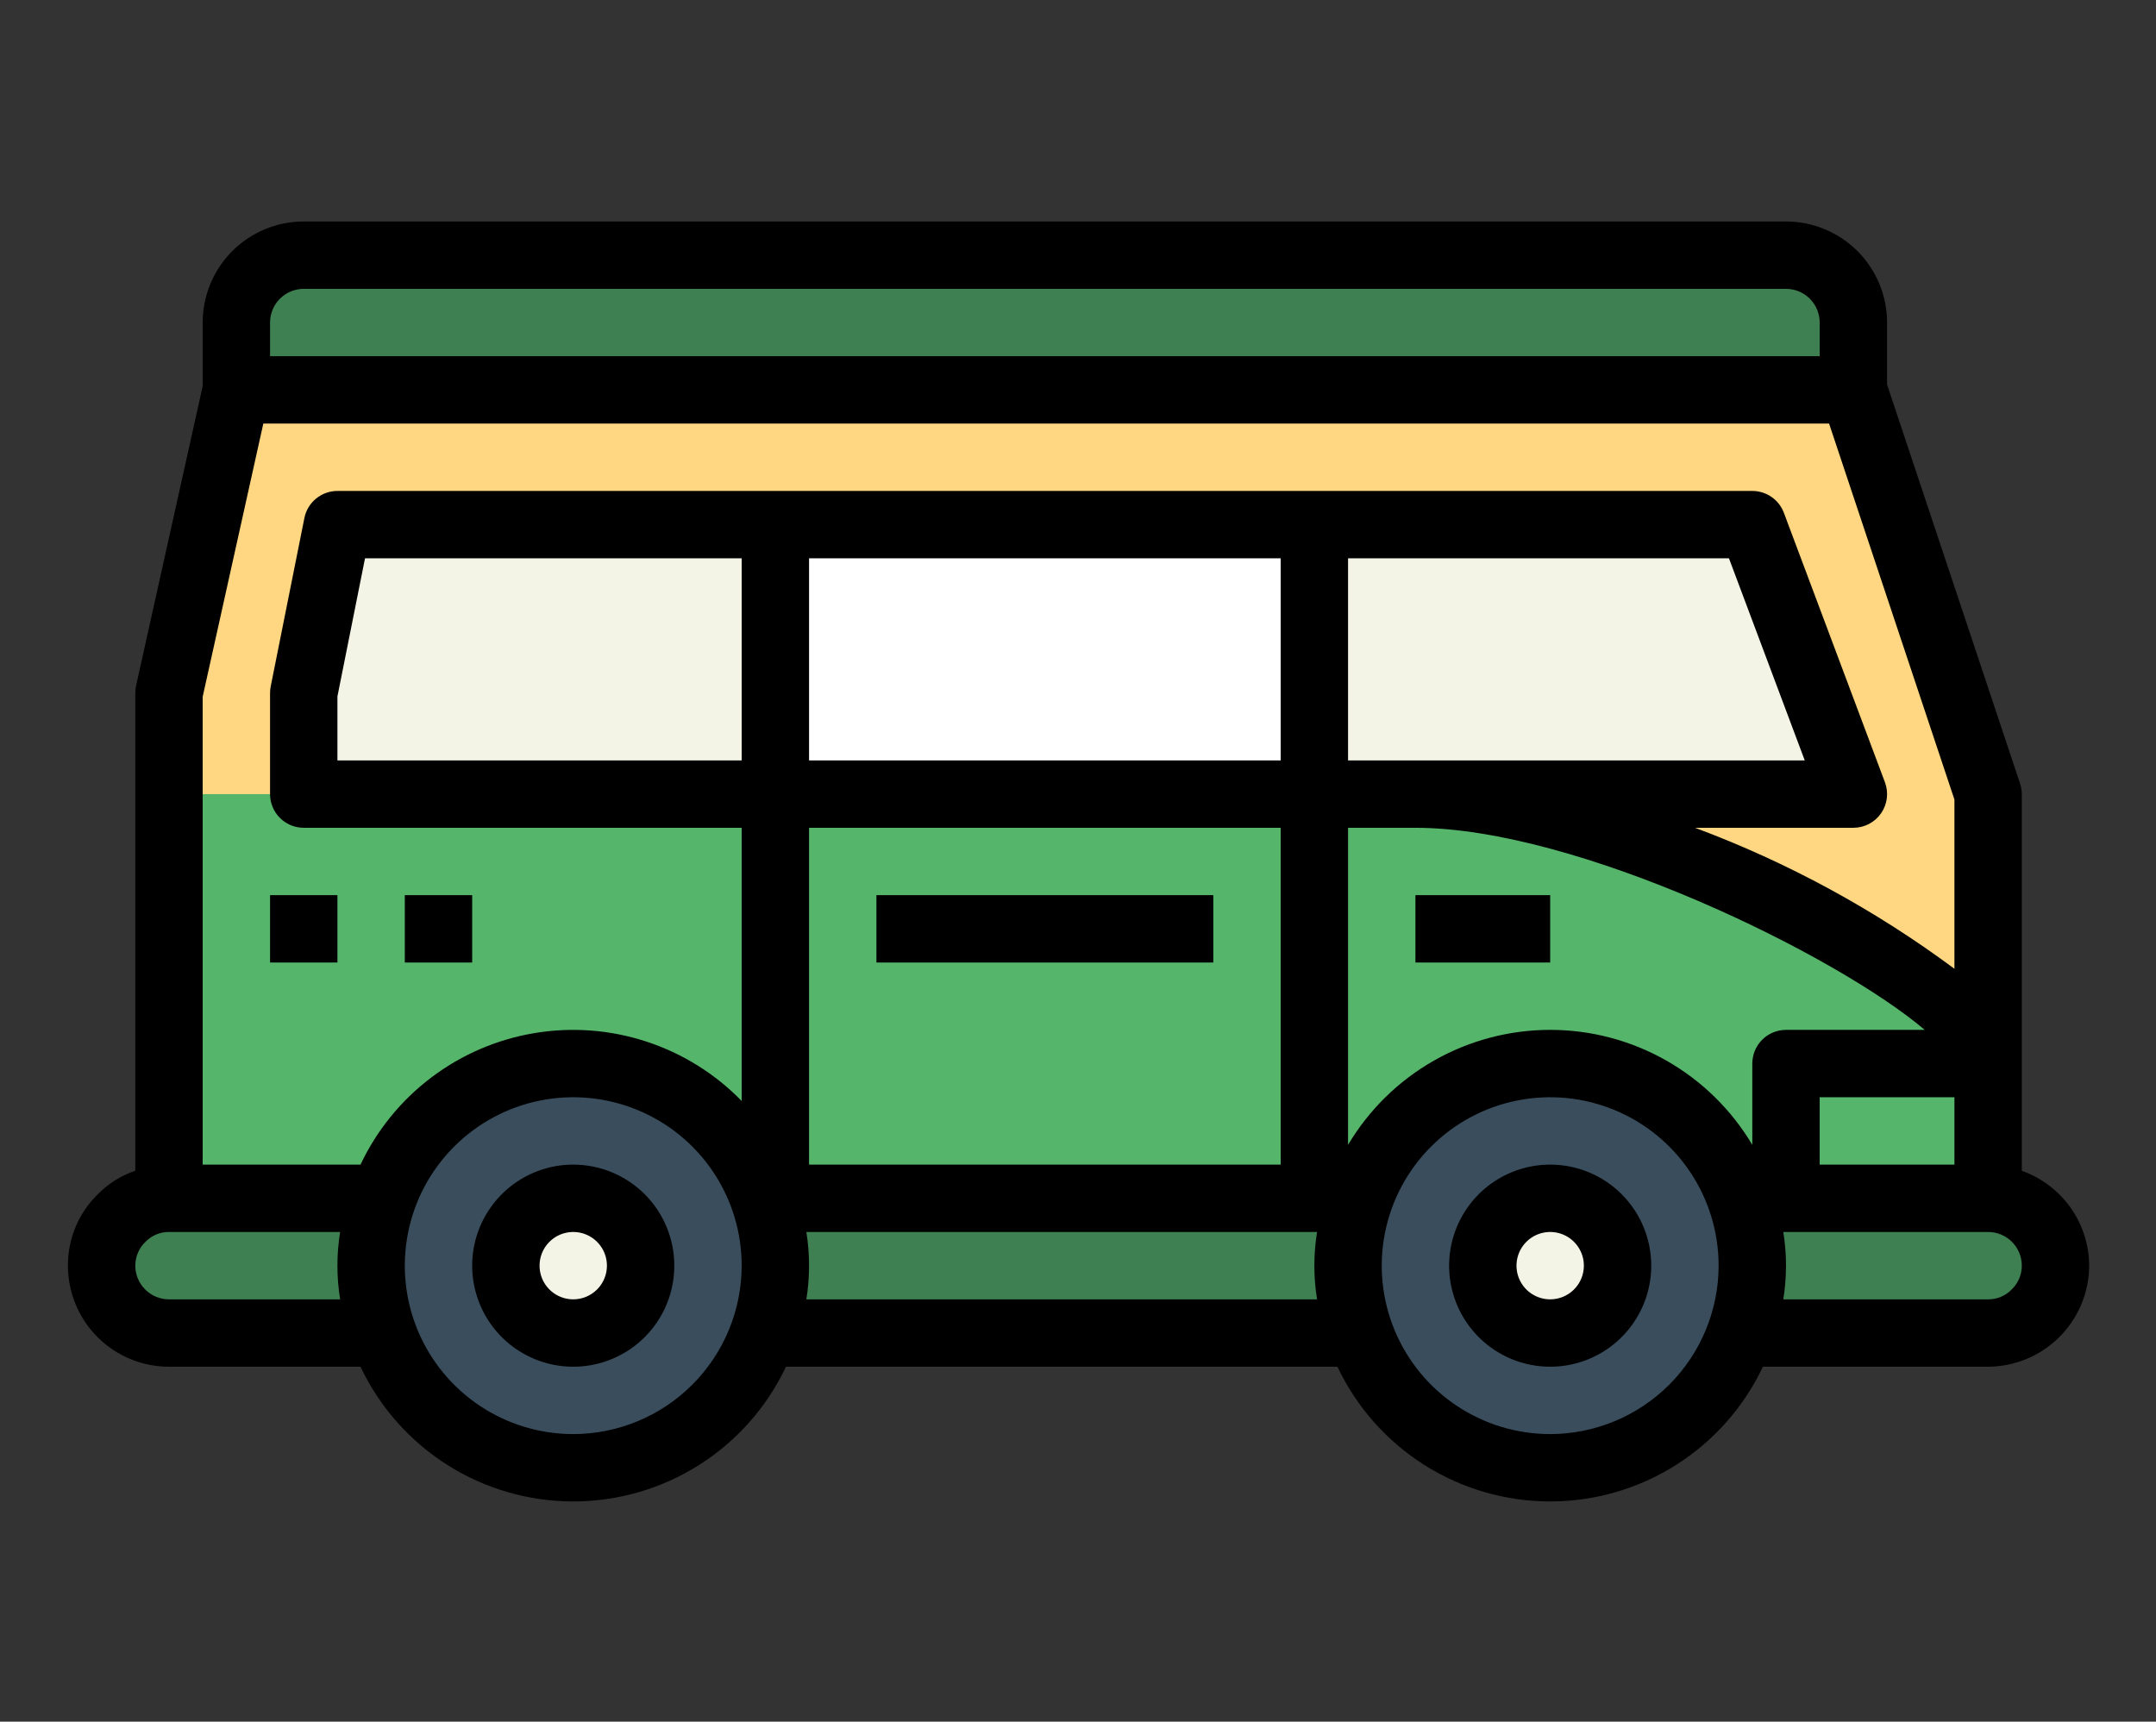
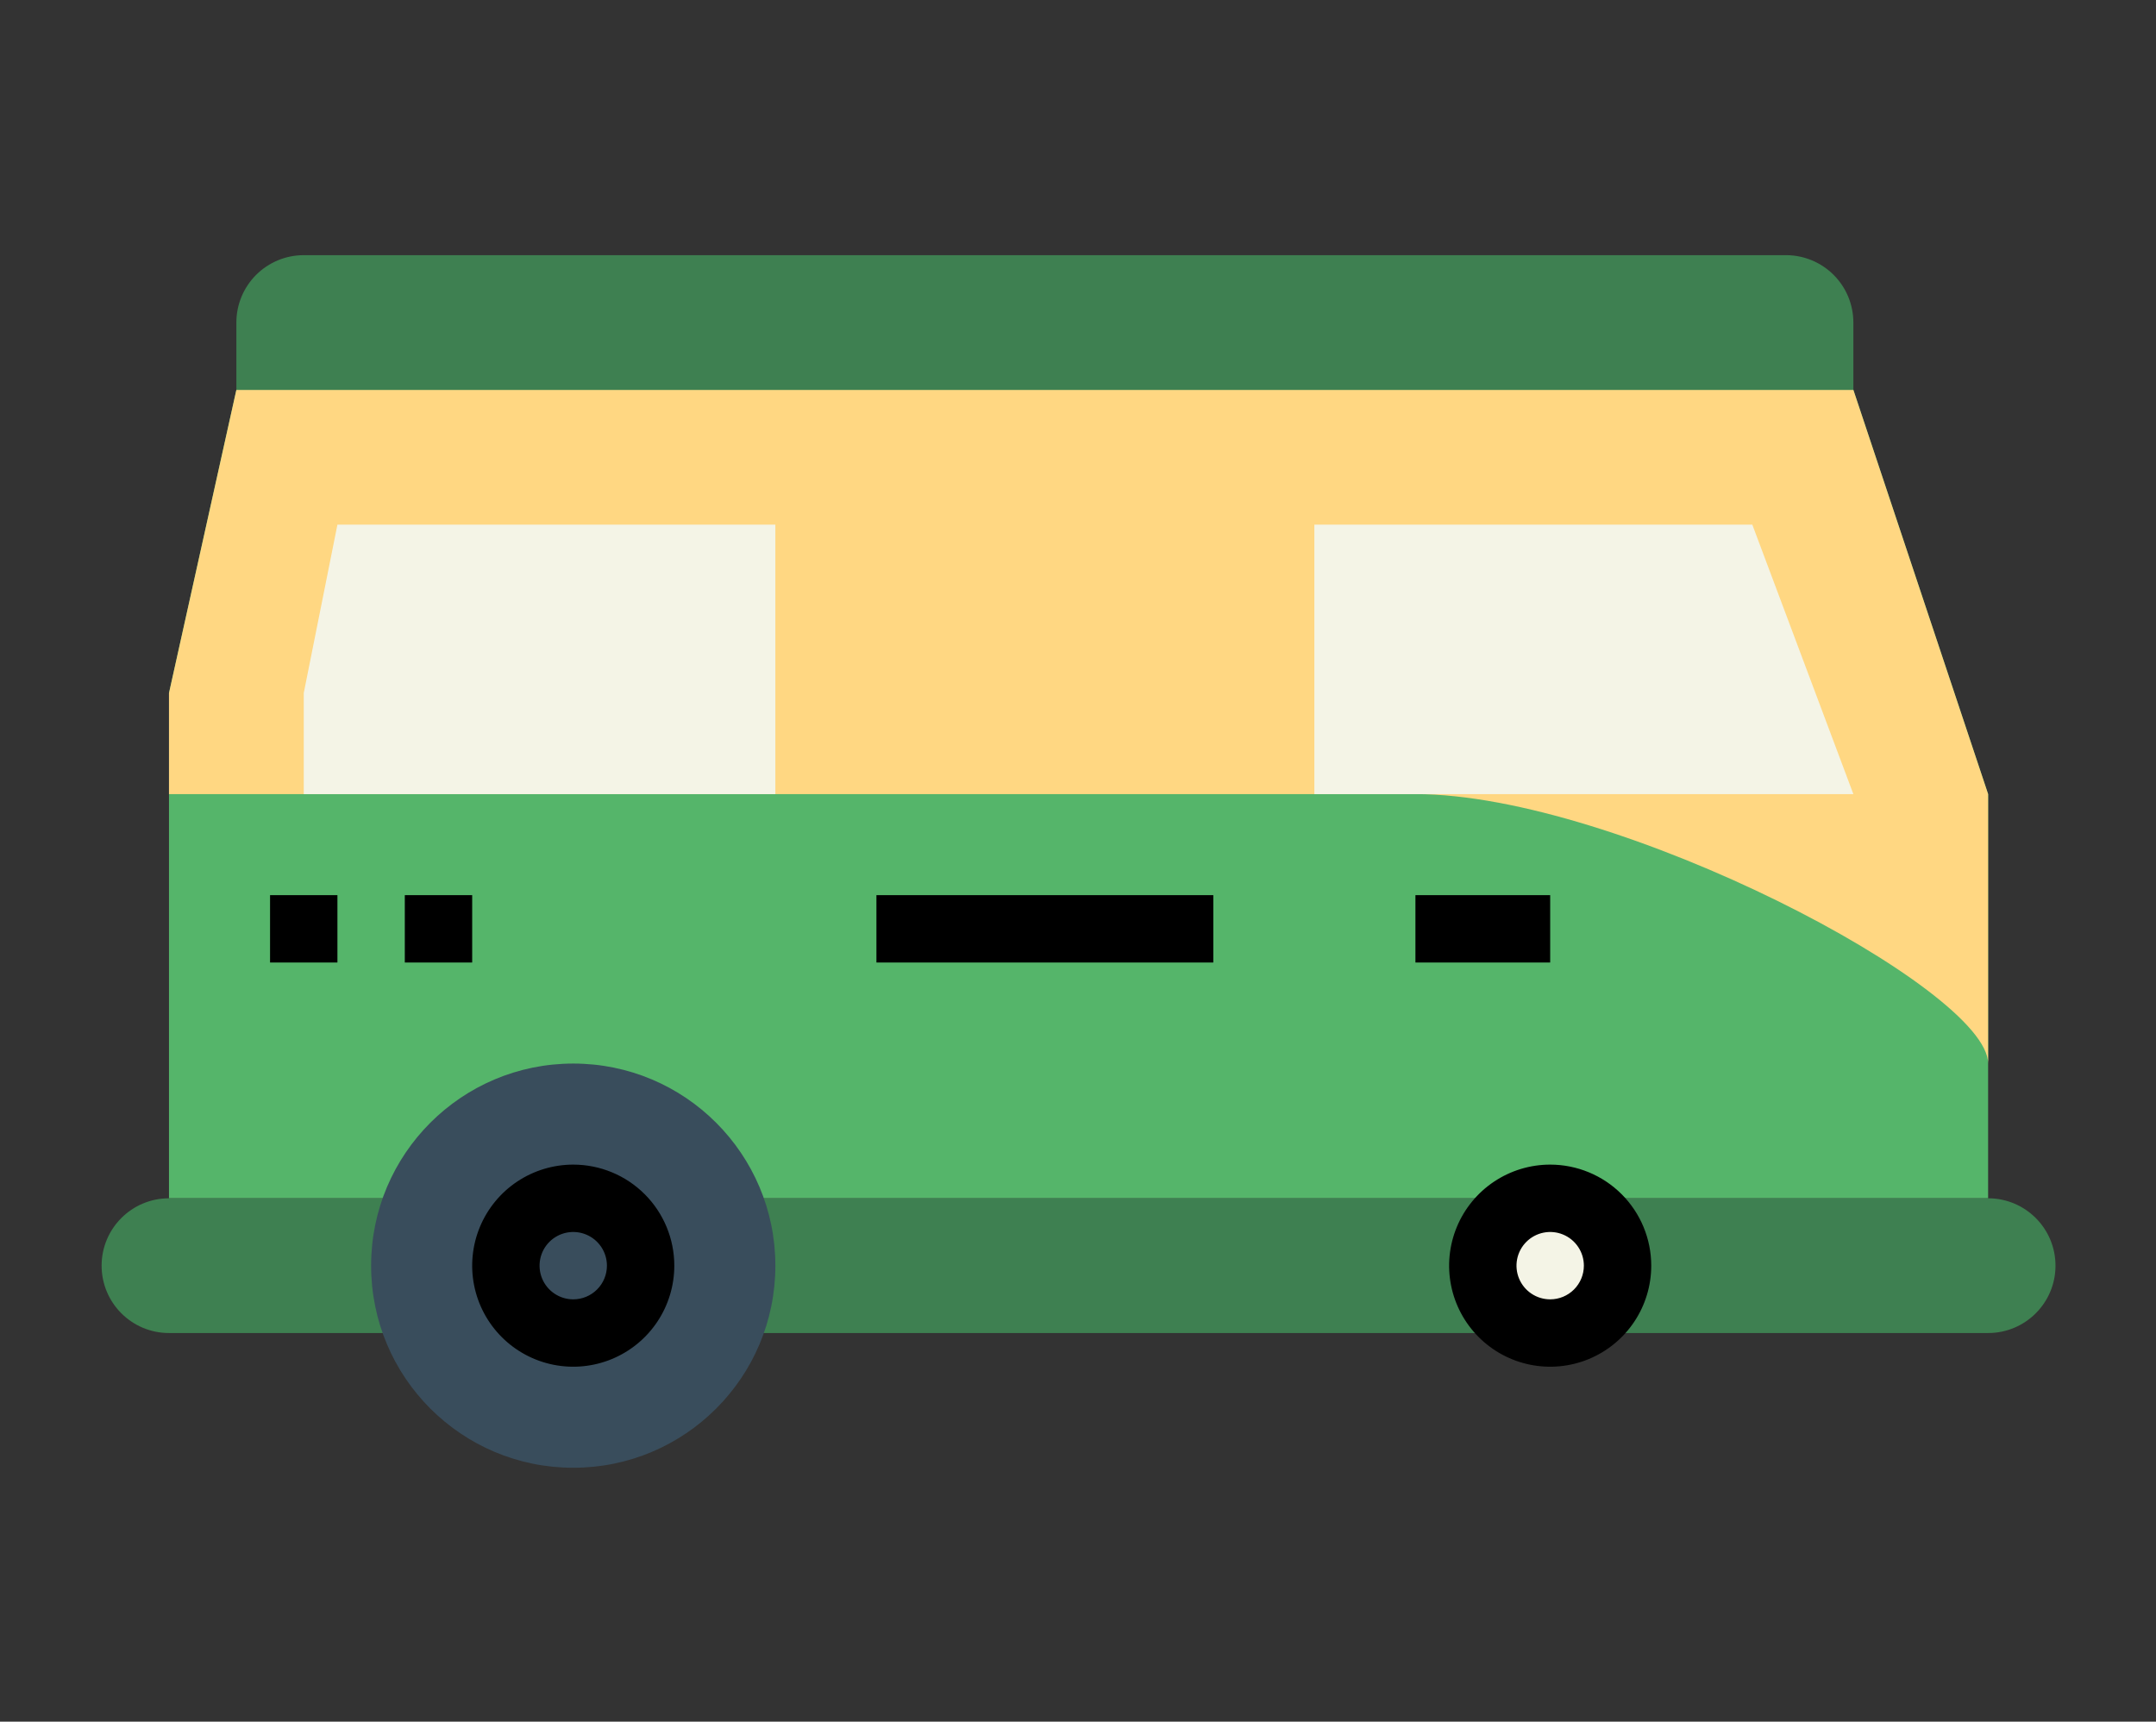
<svg xmlns="http://www.w3.org/2000/svg" width="730" height="583" viewBox="0 0 730 583" fill="none">
  <rect x="0" y="0" width="730" height="583" fill="#333333" stroke="none" />
  <path d="M627.532 132.031H80.032L57.219 234.688V405.781H673.157V268.906L627.532 132.031Z" fill="#55B56A" />
  <path d="M673.157 348.75V360.156C673.157 334.96 547.688 268.906 479.25 268.906H57.219V234.688L80.032 132.031H627.532L673.157 268.906V348.75Z" fill="#FFD782" />
  <path d="M673.157 405.781H57.219C44.62 405.781 34.407 415.995 34.407 428.594C34.407 441.193 44.62 451.406 57.219 451.406H673.157C685.756 451.406 695.969 441.193 695.969 428.594C695.969 415.995 685.756 405.781 673.157 405.781Z" fill="#3E8051" />
  <path d="M627.532 268.906H445.032V177.656H593.313L627.532 268.906Z" fill="#F4F4E6" />
-   <path d="M445.032 177.656H262.532V268.906H445.032V177.656Z" fill="white" />
  <path d="M194.094 497.031C231.891 497.031 262.532 466.391 262.532 428.594C262.532 390.797 231.891 360.156 194.094 360.156C156.297 360.156 125.657 390.797 125.657 428.594C125.657 466.391 156.297 497.031 194.094 497.031Z" fill="#394D5C" />
-   <path d="M194.094 451.406C206.693 451.406 216.907 441.193 216.907 428.594C216.907 415.995 206.693 405.781 194.094 405.781C181.495 405.781 171.282 415.995 171.282 428.594C171.282 441.193 181.495 451.406 194.094 451.406Z" fill="#F4F4E6" />
-   <path d="M524.875 497.031C562.672 497.031 593.313 466.391 593.313 428.594C593.313 390.797 562.672 360.156 524.875 360.156C487.079 360.156 456.438 390.797 456.438 428.594C456.438 466.391 487.079 497.031 524.875 497.031Z" fill="#394D5C" />
  <path d="M524.875 451.406C537.474 451.406 547.688 441.193 547.688 428.594C547.688 415.995 537.474 405.781 524.875 405.781C512.276 405.781 502.063 415.995 502.063 428.594C502.063 441.193 512.276 451.406 524.875 451.406Z" fill="#F4F4E6" />
  <path d="M114.25 177.656L102.844 234.688V268.906H262.532V177.656H114.25Z" fill="#F4F4E6" />
  <path d="M102.844 86.406H604.719C610.769 86.406 616.572 88.81 620.85 93.088C625.128 97.366 627.532 103.168 627.532 109.219V132.031H80.032V109.219C80.032 103.168 82.435 97.366 86.713 93.088C90.992 88.81 96.794 86.406 102.844 86.406Z" fill="#3E8051" />
-   <path d="M684.563 396.474V268.907C684.56 267.681 684.36 266.464 683.97 265.302L638.938 130.195V109.219C638.938 100.143 635.333 91.44 628.916 85.023C622.498 78.605 613.795 75 604.719 75C118.121 75 355.188 75 102.844 75C93.769 75 85.065 78.605 78.648 85.023C72.231 91.44 68.626 100.143 68.626 109.219V130.765L46.075 232.213C45.903 233.026 45.815 233.856 45.813 234.688V396.44C41.049 398.056 36.726 400.758 33.186 404.333C29.939 407.48 27.362 411.252 25.612 415.421C23.861 419.591 22.973 424.072 23.001 428.594C23.001 437.669 26.606 446.373 33.023 452.79C39.44 459.207 48.144 462.813 57.219 462.813H122.064C128.515 476.46 138.71 487.993 151.463 496.071C164.215 504.148 178.999 508.436 194.094 508.436C209.189 508.436 223.974 504.148 236.726 496.071C249.478 487.993 259.674 476.46 266.125 462.813H452.845C459.296 476.46 469.491 487.993 482.244 496.071C494.996 504.148 509.781 508.436 524.876 508.436C539.971 508.436 554.755 504.148 567.507 496.071C580.26 487.993 590.455 476.46 596.906 462.813H673.157C682.218 462.768 690.896 459.148 697.303 452.74C703.711 446.333 707.331 437.655 707.376 428.594C707.346 421.542 705.139 414.671 701.056 408.921C696.972 403.172 691.212 398.824 684.563 396.474ZM91.438 109.219C91.438 106.194 92.64 103.293 94.779 101.153C96.918 99.014 99.819 97.813 102.844 97.813H604.719C607.744 97.813 610.646 99.014 612.785 101.153C614.924 103.293 616.126 106.194 616.126 109.219V120.625H91.438V109.219ZM115.163 440H57.219C54.194 440 51.293 438.798 49.154 436.659C47.015 434.52 45.813 431.619 45.813 428.594C45.81 427.071 46.119 425.564 46.722 424.165C47.324 422.766 48.206 421.506 49.315 420.461C50.345 419.412 51.576 418.582 52.934 418.02C54.292 417.457 55.749 417.174 57.219 417.188H115.163C113.946 424.743 113.946 432.445 115.163 440ZM194.094 485.625C182.815 485.625 171.788 482.28 162.41 476.014C153.031 469.747 145.721 460.84 141.404 450.419C137.088 439.998 135.958 428.531 138.159 417.468C140.36 406.405 145.791 396.243 153.767 388.267C161.743 380.291 171.905 374.859 182.968 372.658C194.031 370.458 205.498 371.587 215.919 375.904C226.34 380.22 235.247 387.53 241.514 396.909C247.781 406.288 251.126 417.314 251.126 428.594C251.108 443.714 245.093 458.21 234.402 468.901C223.71 479.593 209.214 485.607 194.094 485.625ZM251.126 257.5H114.251V235.828L123.592 189.063H251.126V257.5ZM445.944 440H273.026C274.242 432.445 274.242 424.743 273.026 417.188H445.944C444.728 424.743 444.728 432.445 445.944 440ZM433.626 280.313V394.375H273.938V280.313H433.626ZM273.938 257.5V189.063H433.626V257.5H273.938ZM114.251 166.25C111.621 166.25 109.072 167.158 107.035 168.82C104.998 170.483 103.598 172.799 103.073 175.375L91.666 232.406C91.514 233.157 91.437 233.922 91.438 234.688V268.907C91.438 271.932 92.64 274.833 94.779 276.972C96.918 279.111 99.819 280.313 102.844 280.313H251.126V372.829C242.155 363.617 231.086 356.714 218.867 352.711C206.648 348.708 193.641 347.722 180.958 349.84C168.276 351.957 156.294 357.114 146.038 364.87C135.782 372.625 127.556 382.749 122.064 394.375H68.626V235.931L89.157 143.438H619.308L661.751 270.754V328.059C634.869 308.087 605.301 292.013 573.922 280.313H627.532C629.377 280.315 631.195 279.869 632.829 279.014C634.464 278.159 635.867 276.92 636.918 275.404C637.969 273.887 638.636 272.139 638.863 270.308C639.09 268.477 638.869 266.618 638.22 264.891L604.001 173.641C603.183 171.468 601.722 169.596 599.812 168.275C597.903 166.954 595.635 166.248 593.313 166.25H114.251ZM456.438 257.5V189.063H585.409L611.073 257.5H456.438ZM524.876 485.625C513.596 485.625 502.569 482.28 493.191 476.014C483.812 469.747 476.502 460.84 472.186 450.419C467.869 439.998 466.74 428.531 468.94 417.468C471.141 406.405 476.572 396.243 484.548 388.267C492.524 380.291 502.686 374.859 513.749 372.658C524.812 370.458 536.279 371.587 546.701 375.904C557.122 380.22 566.029 387.53 572.295 396.909C578.562 406.288 581.907 417.314 581.907 428.594C581.889 443.714 575.874 458.21 565.183 468.901C554.491 479.593 539.996 485.607 524.876 485.625ZM593.313 360.156V387.68C586.26 375.814 576.242 365.986 564.244 359.16C552.246 352.334 538.679 348.745 524.876 348.745C511.072 348.745 497.505 352.334 485.507 359.16C473.509 365.986 463.491 375.814 456.438 387.68V280.313H479.251C534.206 280.313 622.102 323.554 651.69 348.75H604.719C601.694 348.75 598.793 349.952 596.654 352.091C594.515 354.23 593.313 357.131 593.313 360.156ZM661.751 371.563V394.375H616.126V371.563H661.751ZM681.061 436.727C680.031 437.775 678.801 438.606 677.442 439.168C676.084 439.731 674.627 440.014 673.157 440H603.807C605.023 432.445 605.023 424.743 603.807 417.188H673.157C676.182 417.188 679.083 418.389 681.222 420.528C683.361 422.667 684.563 425.569 684.563 428.594C684.566 430.117 684.257 431.624 683.655 433.023C683.052 434.422 682.17 435.682 681.061 436.727Z" fill="black" />
  <path d="M194.094 394.375C187.326 394.375 180.711 396.382 175.083 400.142C169.456 403.902 165.07 409.246 162.48 415.499C159.89 421.751 159.213 428.632 160.533 435.269C161.853 441.907 165.112 448.004 169.898 452.79C174.684 457.576 180.781 460.835 187.419 462.155C194.056 463.475 200.937 462.798 207.189 460.208C213.442 457.618 218.786 453.232 222.546 447.605C226.306 441.977 228.313 435.362 228.313 428.594C228.313 419.518 224.708 410.815 218.291 404.397C211.873 397.98 203.17 394.375 194.094 394.375ZM194.094 440C191.838 440 189.633 439.331 187.757 438.078C185.882 436.824 184.42 435.043 183.556 432.959C182.693 430.875 182.467 428.581 182.907 426.368C183.347 424.156 184.434 422.123 186.029 420.528C187.624 418.933 189.656 417.847 191.869 417.407C194.082 416.967 196.375 417.192 198.459 418.056C200.543 418.919 202.325 420.381 203.578 422.257C204.832 424.133 205.501 426.338 205.501 428.594C205.501 431.619 204.299 434.52 202.16 436.659C200.021 438.798 197.119 440 194.094 440ZM524.875 394.375C518.108 394.375 511.492 396.382 505.865 400.142C500.237 403.902 495.851 409.246 493.262 415.499C490.672 421.751 489.994 428.632 491.314 435.269C492.635 441.907 495.894 448.004 500.679 452.79C505.465 457.576 511.562 460.835 518.2 462.155C524.838 463.475 531.718 462.798 537.97 460.208C544.223 457.618 549.567 453.232 553.327 447.605C557.087 441.977 559.094 435.362 559.094 428.594C559.094 419.518 555.489 410.815 549.072 404.397C542.655 397.98 533.951 394.375 524.875 394.375ZM524.875 440C522.62 440 520.414 439.331 518.539 438.078C516.663 436.824 515.201 435.043 514.338 432.959C513.474 430.875 513.248 428.581 513.688 426.368C514.129 424.156 515.215 422.123 516.81 420.528C518.405 418.933 520.438 417.847 522.65 417.407C524.863 416.967 527.156 417.192 529.24 418.056C531.325 418.919 533.106 420.381 534.359 422.257C535.613 424.133 536.282 426.338 536.282 428.594C536.282 431.619 535.08 434.52 532.941 436.659C530.802 438.798 527.901 440 524.875 440Z" fill="black" />
  <path d="M114.25 303.125H91.438V325.938H114.25V303.125Z" fill="black" />
  <path d="M159.875 303.125H137.063V325.938H159.875V303.125Z" fill="black" />
  <path d="M410.813 303.125H296.75V325.938H410.813V303.125Z" fill="black" />
  <path d="M524.875 303.125H479.25V325.938H524.875V303.125Z" fill="black" />
</svg>